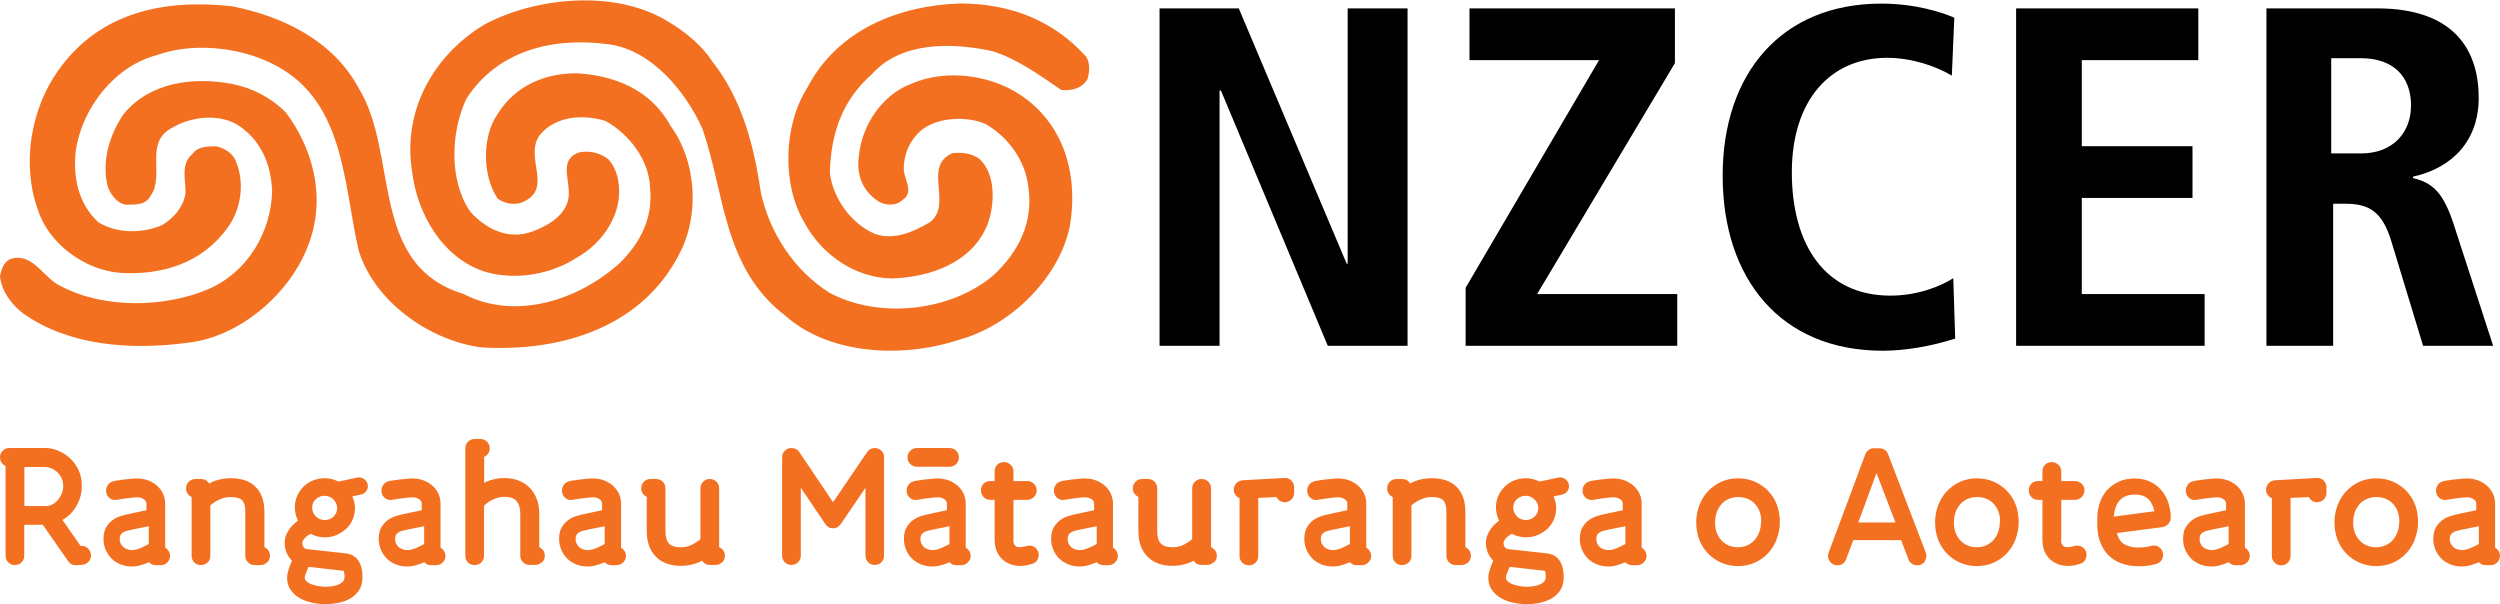
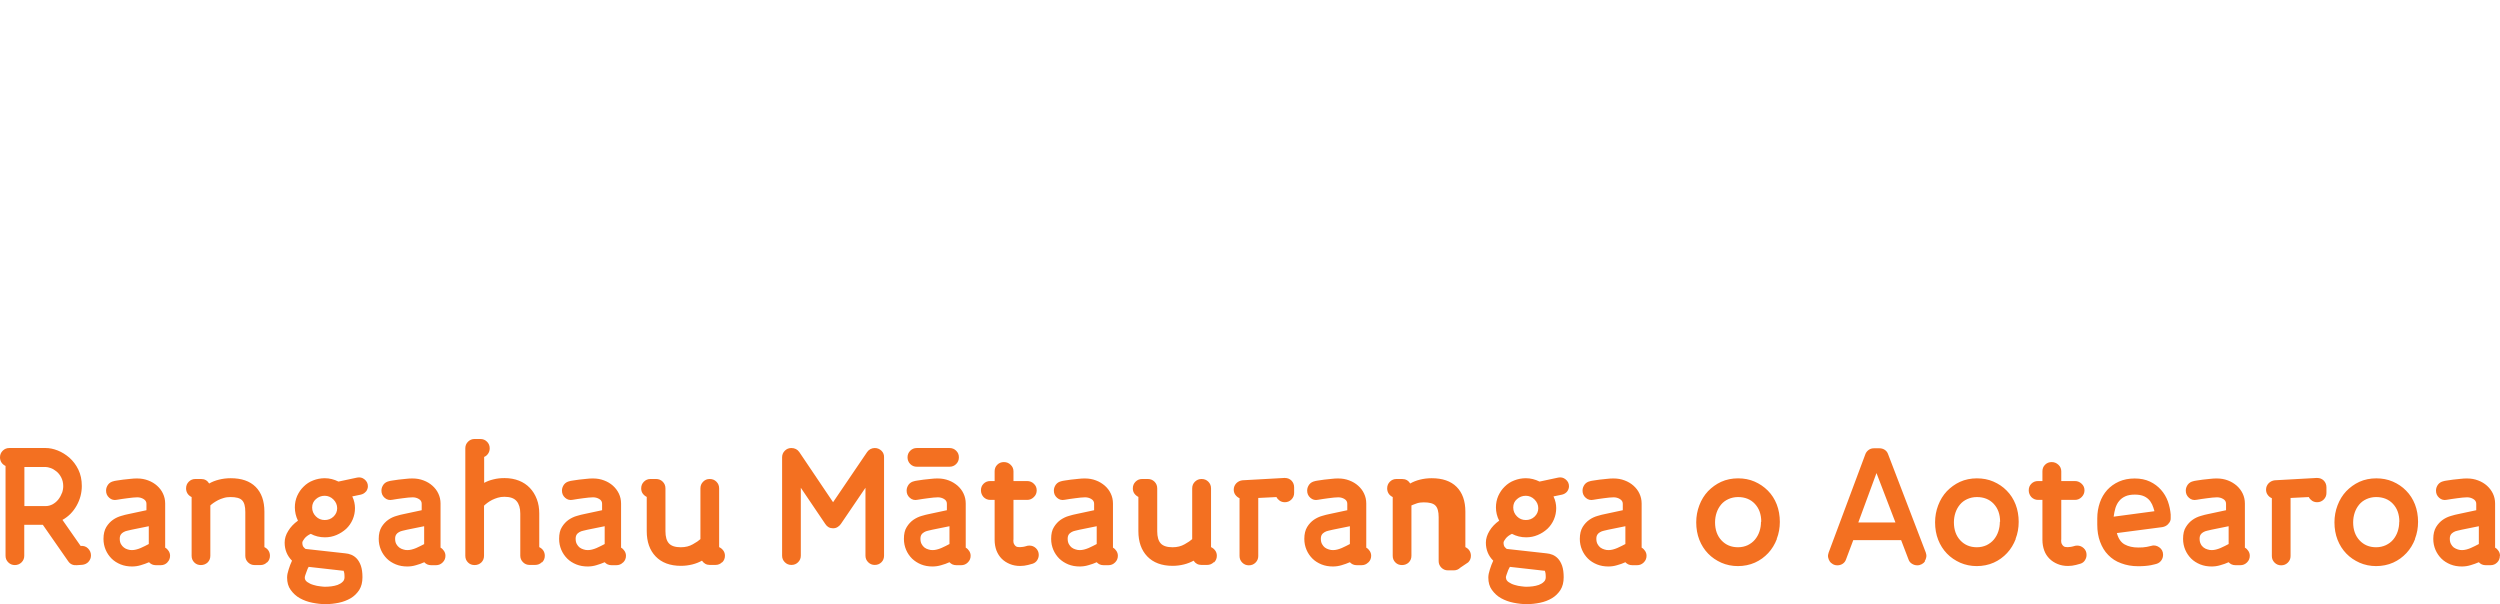
<svg xmlns="http://www.w3.org/2000/svg" id="Layer_2" viewBox="0 0 193.74 46.82">
  <defs>
    <style>.cls-1,.cls-2{stroke-width:0px;}.cls-2{fill:#f37021;}</style>
  </defs>
  <g id="Layer_1-2">
-     <path class="cls-2" d="M18.08,6.52c-3.09-.6-6.48-.15-8.51,2.33-1.06,1.58-1.73,3.62-1.21,5.65.23.6.83,1.43,1.58,1.36.68,0,1.36,0,1.73-.68,1.13-1.58-.53-4.14,1.66-5.27,1.36-.83,3.46-1.13,4.97-.3,1.88,1.13,2.71,3.09,2.79,5.2-.08,3.24-1.96,6.33-4.97,7.61-3.39,1.43-8.06,1.51-11.37-.23-1.28-.53-2.11-2.49-3.69-2.18-.68.08-.98.83-1.06,1.43.15,1.13.83,2.11,1.81,2.86,3.54,2.49,8.28,2.86,12.73,2.26,4.22-.45,8.36-4.14,9.57-8.21,1.06-3.31.08-6.93-1.96-9.64-1.13-1.13-2.56-1.88-4.07-2.18M27.79,6.82c3.16,5.12.75,13.71,8.13,15.96,4.07,2.11,8.96.45,12.13-2.41,1.58-1.58,2.56-3.46,2.33-5.8-.08-2.18-1.58-4.14-3.46-5.2-1.73-.53-3.84-.38-5.05,1.05-1.36,1.73,1.13,4.22-1.43,5.27-.6.23-1.36.08-1.88-.3-1.2-1.81-1.2-4.82,0-6.55,1.36-2.18,3.62-3.16,6.1-3.16,2.94.15,5.8,1.28,7.3,4.07,1.96,2.64,2.26,6.7.83,9.64-2.86,5.95-9.26,7.91-15.51,7.53-3.99-.53-8.28-3.54-9.49-7.53-1.21-5.27-1.06-11.82-6.85-14.53-2.49-1.21-6.03-1.58-8.74-.6-3.31.83-5.87,4.14-6.33,7.45-.23,2.11.23,4.07,1.73,5.5,1.43.9,3.46.9,4.97.23.9-.53,1.66-1.43,1.81-2.49,0-1.06-.38-2.26.53-3.01.38-.6,1.21-.6,1.88-.6.6.15,1.28.53,1.51,1.21.68,1.66.38,3.69-.68,5.12-1.96,2.71-5.05,3.69-8.36,3.47-2.71-.23-5.5-2.26-6.33-4.9-1.28-3.54-.53-7.83,1.58-10.77C7.68.95,12.73-.11,18,.49c3.77.75,7.76,2.56,9.79,6.33M74.41.27c-4.74.15-9.49,2.03-11.82,6.48-1.88,2.94-2.03,7.53-.23,10.54,1.36,2.49,3.92,4.22,6.7,4.29,3.01-.08,6.25-1.21,7.45-4.14.6-1.58.68-3.92-.6-5.12-.6-.45-1.36-.53-2.11-.45-2.34,1.05.08,3.92-1.73,5.35-1.28.75-2.79,1.43-4.29.9-1.88-.83-3.24-2.79-3.47-4.74.08-2.94.91-5.57,3.24-7.61,2.26-2.56,6.18-2.49,9.34-1.81,1.96.6,3.69,1.88,5.35,3.01.75.08,1.58-.08,2.03-.83.15-.45.23-1.21-.08-1.73-2.56-2.86-5.95-4.14-9.79-4.14M55.28,4.86c2.26,2.94,3.16,6.48,3.69,10.09.68,3.09,2.56,6.02,5.35,7.76,3.84,2.03,9.34,1.43,12.65-1.36,1.96-1.81,3.16-4.14,2.71-6.93-.23-1.96-1.51-3.77-3.31-4.82-1.43-.6-3.54-.53-4.82.38-.98.75-1.51,1.88-1.51,3.09,0,.83.83,1.81-.08,2.41-.53.53-1.43.45-1.96.08-1.21-.83-1.66-2.11-1.43-3.54.23-2.34,1.81-4.67,3.99-5.5,2.86-1.28,6.63-.68,9.04,1.21,3.09,2.41,3.92,6.17,3.31,9.79-.83,4.07-4.67,7.76-8.59,8.81-4.29,1.43-10.02,1.21-13.48-1.88-4.82-3.69-4.67-9.49-6.4-14.46-1.28-2.86-3.92-6.1-7.23-6.55-4.29-.6-8.66.45-11.07,4.22-1.21,2.56-1.36,6.33.3,8.74,1.21,1.36,3.01,2.26,4.9,1.51.98-.38,2.11-.98,2.56-2.03.68-1.43-.9-3.39.98-4.07.75-.15,1.58,0,2.26.53.68.75.9,1.81.83,2.86-.15,1.96-1.51,3.77-3.24,4.75-1.96,1.28-4.67,1.81-7.08,1.13-3.39-1.05-5.35-4.59-5.72-7.83-.75-4.74,1.73-9.04,5.65-11.37,3.99-2.11,10.09-2.71,14.16-.23,1.28.75,2.71,1.88,3.54,3.24" />
-     <path class="cls-1" d="M186.84,8.22c0,1.99-1.35,3.67-3.86,3.67h-2.32v-7.38h2.29c2.47,0,3.9,1.35,3.9,3.71M193.21,26.8l-3.03-9.33c-.82-2.55-1.65-3.3-3.18-3.67v-.11c3.07-.68,5.09-2.81,5.09-6.11,0-3.63-1.84-6.93-7.87-6.93h-8.58v26.15h5.17v-11.01h.94c1.8,0,2.85.56,3.56,2.88l2.47,8.13h5.43ZM170.85,26.8v-4.01h-9.52v-7.45h8.58v-4.01h-8.58v-6.67h9.03V.65h-14.12v26.15h14.61ZM151.52,26.24l-.15-4.68c-1.01.64-2.77,1.35-4.87,1.35-5.06,0-7.64-3.93-7.64-9.55s3-8.88,7.38-8.88c2.02,0,3.9.71,5.02,1.38l.19-4.49c-.94-.41-3-1.09-5.66-1.09-7.72,0-12.29,5.39-12.29,13.34s4.46,13.56,12.4,13.56c1.76,0,3.71-.34,5.62-.94M129.98,26.8v-4.01h-10.86l10.68-17.9V.65h-15.92v4.01h10.04l-10.34,17.64v4.5h16.41ZM109.08,26.8V.65h-4.64v19.78h-.08L96,.65h-6.14v26.15h4.65V7.02h.11l8.28,19.78h6.18Z" />
-     <path class="cls-2" d="M4.79,38.22c-.07.19-.16.35-.28.5-.12.15-.27.27-.43.36-.17.09-.35.14-.55.14h-1.64v-3.03h1.65c.1,0,.23.03.38.08.15.05.3.14.45.26.15.12.27.27.37.46.1.19.16.42.16.68,0,.18-.03.36-.1.55M6.86,43.53c.13-.14.19-.3.19-.49,0-.21-.08-.39-.23-.54-.15-.15-.34-.21-.54-.19h-.03l-1.41-2.02c.47-.26.83-.63,1.1-1.11.27-.48.4-.99.4-1.52,0-.48-.09-.9-.27-1.27-.18-.37-.41-.67-.69-.92-.28-.24-.58-.43-.91-.56-.33-.13-.64-.19-.93-.19H.72c-.2,0-.37.07-.51.21-.14.14-.21.31-.21.51,0,.15.04.29.12.41.08.12.19.2.31.26v6.96c0,.2.07.37.21.51.14.14.31.21.51.21s.38-.07.52-.21c.14-.14.21-.31.21-.51v-2.4h1.44l1.97,2.83c.15.22.37.32.65.3l.44-.03c.19-.02.35-.1.48-.23M11.53,42.16c-.18.1-.39.2-.63.31-.24.1-.47.16-.67.16-.11,0-.22-.01-.33-.05-.11-.03-.21-.08-.3-.15-.09-.07-.17-.16-.23-.27s-.09-.25-.09-.41c0-.14.03-.24.08-.32.05-.08.12-.14.21-.19.09-.05.18-.09.29-.11.11-.02.22-.05.34-.08l1.33-.27v1.38ZM12.97,43.58c.14-.14.21-.31.21-.51,0-.14-.04-.26-.11-.37-.07-.11-.16-.2-.27-.26v-3.42c0-.28-.06-.54-.17-.77-.11-.24-.27-.44-.46-.61-.19-.17-.42-.31-.69-.41-.26-.1-.54-.15-.84-.15-.15,0-.33,0-.53.03-.2.02-.39.04-.57.06-.18.02-.34.05-.48.07-.14.02-.22.04-.25.05-.18.04-.32.12-.43.26-.1.14-.16.29-.16.47,0,.23.08.41.25.56s.37.2.6.15c.1-.02.22-.04.37-.06.15-.02.29-.04.44-.06.14-.02.28-.03.42-.05.14-.01.25-.02.34-.02.17,0,.33.04.48.13.15.09.23.21.23.37v.5l-1.4.3c-.15.03-.33.07-.55.14-.22.06-.44.16-.64.3-.2.14-.38.33-.52.56-.14.23-.22.54-.22.92,0,.31.06.59.17.85s.27.49.46.68c.19.19.43.34.7.45.27.11.57.16.88.16.23,0,.45-.03.68-.1s.44-.14.64-.23c.14.15.31.23.53.23h.38c.2,0,.37-.07.51-.21M20.71,43.58c.14-.14.21-.31.21-.51,0-.15-.04-.29-.12-.41-.08-.12-.19-.2-.31-.26v-2.75c0-.83-.23-1.47-.68-1.92-.45-.45-1.1-.67-1.93-.67-.33,0-.63.04-.91.11-.28.07-.54.17-.76.3-.15-.24-.35-.35-.63-.35h-.44c-.2,0-.37.07-.51.21-.14.14-.21.31-.21.52,0,.15.04.29.12.41.08.12.19.2.31.26v4.55c0,.21.07.38.21.52.14.14.31.2.51.2s.38-.07.52-.2c.14-.14.21-.31.21-.52v-3.9c.06-.06.15-.13.25-.2.1-.07.22-.14.35-.21.13-.07.28-.12.44-.17.16-.05.34-.07.52-.07.44,0,.74.08.9.25.17.17.25.47.25.9v3.4c0,.2.07.37.21.51.14.14.31.21.51.21h.45c.2,0,.37-.07.51-.21M26.13,39.38c0,.26-.1.48-.29.66s-.42.26-.68.26-.49-.09-.68-.28c-.19-.19-.29-.42-.29-.69s.1-.48.29-.65c.19-.17.42-.26.68-.26s.49.1.68.29c.19.19.29.42.29.68M23.62,44.77c0-.05.01-.12.04-.2.03-.08.06-.17.09-.25.03-.09.06-.17.09-.24.03-.07.06-.12.08-.15l2.66.3h.05c.02.06.03.11.05.18.01.07.02.18.02.32,0,.15-.05.28-.16.37-.1.1-.23.17-.38.23-.15.05-.31.09-.48.11-.17.02-.33.03-.46.03-.08,0-.21,0-.39-.03-.18-.02-.36-.05-.54-.11-.18-.05-.34-.13-.47-.22-.13-.09-.2-.2-.2-.34M28.36,38.1c.1-.13.15-.27.15-.42,0-.22-.09-.39-.26-.53-.17-.14-.36-.18-.57-.14l-1.45.31c-.34-.17-.7-.26-1.06-.26-.32,0-.62.06-.9.17-.29.11-.53.27-.74.48-.21.2-.37.44-.5.72-.12.28-.18.57-.18.89,0,.35.08.7.24,1.03-.32.23-.57.49-.75.79-.19.3-.28.6-.28.91,0,.55.19,1.02.57,1.4-.1.22-.19.44-.26.68-.08.24-.12.44-.12.63,0,.38.09.7.28.96.19.26.42.48.71.64.29.16.61.28.97.35.35.07.69.11,1.02.11.34,0,.69-.04,1.03-.11.34-.07.64-.19.92-.35.27-.16.49-.38.66-.64.17-.27.25-.6.25-.99,0-.35-.04-.64-.12-.88-.08-.23-.19-.42-.32-.56-.13-.14-.28-.24-.43-.3s-.31-.1-.47-.11l-3.07-.34s-.1-.07-.16-.15c-.06-.08-.09-.19-.09-.34,0-.07.06-.18.17-.32.11-.14.27-.26.48-.36.33.18.7.27,1.1.27.32,0,.62-.06.9-.18.28-.12.53-.28.75-.48.21-.2.38-.44.5-.72.12-.28.18-.57.18-.89,0-.15-.02-.3-.05-.44-.03-.14-.08-.29-.16-.46l.67-.14c.16-.04.29-.12.39-.24M32.88,42.16c-.18.1-.39.2-.63.31-.24.1-.47.16-.67.16-.11,0-.22-.01-.33-.05-.11-.03-.22-.08-.31-.15-.09-.07-.17-.16-.23-.27s-.09-.25-.09-.41c0-.14.03-.24.08-.32.05-.08.12-.14.21-.19.09-.05.18-.09.29-.11.11-.02.22-.05.34-.08l1.33-.27v1.38ZM34.31,43.58c.14-.14.21-.31.21-.51,0-.14-.04-.26-.11-.37-.07-.11-.16-.2-.27-.26v-3.42c0-.28-.06-.54-.17-.77-.11-.24-.27-.44-.46-.61-.19-.17-.42-.31-.69-.41-.26-.1-.54-.15-.84-.15-.15,0-.33,0-.53.03-.2.02-.39.04-.57.06-.18.02-.34.05-.48.07-.14.02-.22.04-.25.05-.18.04-.32.12-.43.26-.1.14-.16.29-.16.47,0,.23.08.41.25.56s.37.2.6.15c.1-.02.22-.04.37-.06.15-.02.29-.04.44-.06.14-.02.29-.03.42-.05.14-.01.25-.02.34-.02.17,0,.33.04.48.13.15.09.22.21.22.37v.5l-1.4.3c-.15.03-.33.07-.55.14-.22.06-.44.16-.64.3-.2.14-.38.33-.52.56-.14.23-.22.54-.22.92,0,.31.06.59.17.85.11.26.27.49.46.68.19.19.43.34.7.45.27.11.57.16.88.16.23,0,.45-.03.68-.1.23-.06.44-.14.64-.23.14.15.31.23.53.23h.38c.2,0,.37-.07.51-.21M42.01,43.58c.14-.14.21-.31.21-.51,0-.15-.04-.29-.12-.41-.08-.12-.19-.2-.31-.26v-2.6c0-.41-.06-.78-.19-1.12s-.31-.63-.54-.87c-.23-.24-.51-.43-.84-.56-.33-.13-.7-.2-1.12-.2-.31,0-.59.03-.86.1-.26.06-.5.15-.72.27v-2.01c.13-.05.23-.14.31-.26.08-.12.12-.25.12-.41,0-.2-.07-.37-.21-.51-.14-.14-.31-.21-.52-.21h-.44c-.2,0-.37.07-.51.21-.14.14-.21.31-.21.51v8.33c0,.21.07.38.21.52.14.14.31.2.51.2.21,0,.38-.07.52-.2.14-.14.21-.31.21-.52v-3.88c.06-.06.15-.14.26-.22.11-.08.23-.16.37-.23.14-.07.28-.12.44-.17.16-.05.33-.07.51-.07.44,0,.75.11.94.33.19.22.29.54.29.97v3.26c0,.2.07.37.21.51.14.14.31.21.51.21h.43c.21,0,.38-.07.52-.21M46.86,42.16c-.18.1-.39.2-.63.31-.24.1-.46.16-.67.16-.11,0-.22-.01-.33-.05-.11-.03-.21-.08-.31-.15-.09-.07-.16-.16-.22-.27-.06-.11-.09-.25-.09-.41,0-.14.03-.24.08-.32.05-.08.13-.14.21-.19.09-.05.18-.09.29-.11.11-.02.22-.05.34-.08l1.33-.27v1.38ZM48.3,43.58c.14-.14.21-.31.21-.51,0-.14-.04-.26-.11-.37-.07-.11-.16-.2-.27-.26v-3.42c0-.28-.06-.54-.17-.77s-.27-.44-.46-.61c-.19-.17-.42-.31-.69-.41-.26-.1-.54-.15-.84-.15-.15,0-.33,0-.53.03-.2.02-.39.04-.57.06-.18.02-.34.05-.48.07-.14.02-.23.04-.25.05-.18.04-.32.12-.43.26-.1.14-.16.29-.16.47,0,.23.08.41.25.56.17.15.37.2.6.15.1-.02.22-.04.37-.06.14-.02.29-.04.43-.06.15-.02.29-.03.42-.05.14-.01.25-.02.34-.02.17,0,.33.04.48.13.15.09.22.21.22.37v.5l-1.4.3c-.14.03-.33.07-.55.14-.22.06-.43.16-.64.3-.2.14-.38.33-.52.56-.15.23-.22.54-.22.92,0,.31.06.59.17.85.11.26.27.49.46.68.19.19.43.34.7.45.27.11.57.16.88.16.23,0,.45-.03.68-.1s.44-.14.64-.23c.14.15.31.23.53.23h.38c.2,0,.37-.07.51-.21M55.97,43.58c.14-.14.21-.31.21-.51,0-.15-.04-.29-.13-.41-.09-.12-.19-.2-.32-.26v-4.55c0-.21-.07-.38-.21-.52-.14-.14-.31-.21-.52-.21s-.37.07-.51.21c-.14.14-.21.31-.21.52v3.93c-.13.12-.32.25-.59.4-.26.15-.57.23-.93.23-.43,0-.74-.1-.92-.3-.18-.2-.27-.51-.27-.94v-3.32c0-.21-.07-.38-.21-.52-.14-.14-.31-.21-.52-.21h-.43c-.2,0-.37.07-.51.21-.14.14-.21.31-.21.52,0,.15.04.29.12.4.08.11.19.2.31.26v2.65c0,.83.23,1.48.69,1.96.46.48,1.11.73,1.96.73.32,0,.61-.04.89-.11.28-.07.52-.17.74-.29.15.22.35.33.61.33h.43c.21,0,.38-.07.52-.21M68.51,43.06v-7.62c.01-.2-.06-.37-.2-.51-.15-.14-.32-.21-.52-.21-.12,0-.23.03-.33.08-.1.05-.19.13-.26.23l-2.64,3.89-2.62-3.89c-.07-.1-.16-.18-.26-.23-.1-.05-.22-.08-.35-.08-.2,0-.37.07-.51.21-.14.14-.21.31-.21.51v7.62c0,.2.07.37.21.51.14.14.31.21.51.21.21,0,.38-.07.52-.21.14-.14.21-.31.21-.51v-5.26l1.9,2.81c.14.22.34.33.6.33.13,0,.24-.03.34-.09.1-.06.19-.14.26-.24l1.91-2.81v5.26c0,.2.07.37.21.51.14.14.31.21.51.21.21,0,.38-.07.52-.21.14-.14.2-.31.2-.51M74.1,35.96c.14-.14.21-.31.21-.52s-.07-.37-.21-.51c-.14-.14-.31-.21-.52-.21h-2.53c-.2,0-.37.07-.51.21-.14.14-.21.31-.21.51s.07.38.21.52c.14.14.31.21.51.21h2.53c.21,0,.38-.07.52-.21M73.58,42.16c-.18.1-.39.2-.63.31-.24.1-.47.16-.67.16-.11,0-.22-.01-.33-.05-.11-.03-.22-.08-.31-.15-.09-.07-.16-.16-.22-.27s-.09-.25-.09-.41c0-.14.03-.24.08-.32.05-.08.13-.14.21-.19.09-.05.18-.09.29-.11.11-.02.22-.05.34-.08l1.33-.27v1.38ZM75.01,43.58c.14-.14.21-.31.21-.51,0-.14-.04-.26-.11-.37-.07-.11-.16-.2-.27-.26v-3.42c0-.28-.06-.54-.17-.77-.11-.24-.27-.44-.46-.61-.2-.17-.42-.31-.69-.41-.26-.1-.54-.15-.84-.15-.15,0-.33,0-.53.03-.2.02-.39.04-.57.06-.18.02-.34.05-.48.07-.14.02-.22.04-.25.05-.18.04-.32.12-.43.26-.1.14-.16.29-.16.47,0,.23.08.41.25.56s.37.2.6.15c.1-.02.22-.04.37-.06.15-.02.29-.04.44-.06.14-.02.29-.03.42-.05.14-.01.25-.02.34-.02.17,0,.33.04.48.13.15.09.22.21.22.37v.5l-1.4.3c-.14.03-.33.07-.55.14-.22.06-.43.16-.64.3-.2.14-.38.33-.52.56-.15.23-.22.54-.22.92,0,.31.06.59.17.85.11.26.27.49.46.68.2.19.43.34.7.45.27.11.57.16.88.16.23,0,.45-.03.68-.1.23-.06.44-.14.64-.23.14.15.31.23.53.23h.38c.2,0,.37-.07.51-.21M78.54,41.84v-3.1h1.06c.2,0,.37-.07.52-.22.15-.14.22-.32.22-.52s-.07-.37-.22-.51c-.14-.14-.32-.21-.52-.21h-1.06v-.75c0-.2-.07-.37-.22-.51-.14-.14-.32-.21-.52-.21-.21,0-.38.07-.52.21-.14.14-.2.31-.2.51v.75h-.34c-.21,0-.38.07-.52.21-.14.14-.2.31-.2.51s.07.37.2.52c.14.14.31.22.52.22h.34v3.1c0,.3.05.57.14.82.1.25.23.46.41.64.18.18.39.31.63.41.24.1.51.15.8.15.22,0,.42-.03.62-.08.2-.05.31-.08.36-.1.14-.05.26-.14.34-.27s.12-.26.12-.41c0-.21-.08-.38-.22-.52-.15-.14-.32-.2-.51-.2-.1,0-.19.02-.27.05-.05.02-.13.03-.22.05-.09.01-.16.02-.22.02h-.04s-.1,0-.15-.01c-.05,0-.11-.03-.16-.07-.05-.04-.09-.09-.13-.17s-.05-.18-.05-.32M84.99,42.16c-.18.1-.39.2-.63.31-.24.1-.47.16-.67.16-.11,0-.22-.01-.33-.05-.11-.03-.22-.08-.31-.15-.09-.07-.16-.16-.22-.27s-.09-.25-.09-.41c0-.14.03-.24.08-.32.05-.08.13-.14.21-.19.09-.05.18-.09.29-.11.11-.02.22-.05.34-.08l1.33-.27v1.38ZM86.42,43.58c.14-.14.21-.31.21-.51,0-.14-.04-.26-.11-.37-.07-.11-.16-.2-.27-.26v-3.42c0-.28-.06-.54-.17-.77-.11-.24-.27-.44-.46-.61-.2-.17-.42-.31-.69-.41-.26-.1-.54-.15-.84-.15-.15,0-.33,0-.53.03-.2.02-.39.04-.57.06-.18.02-.34.05-.48.07-.14.02-.22.04-.25.05-.18.04-.32.12-.43.26-.1.14-.16.29-.16.47,0,.23.08.41.25.56s.37.2.6.15c.1-.02.22-.04.37-.06.15-.02.29-.04.44-.06.14-.02.29-.03.42-.05.14-.01.25-.02.34-.02.17,0,.33.04.48.13.15.09.22.21.22.37v.5l-1.4.3c-.14.03-.33.07-.55.14-.22.06-.43.16-.64.3-.2.14-.38.33-.52.56-.15.23-.22.54-.22.92,0,.31.06.59.17.85s.27.49.46.68c.2.19.43.34.7.45.27.11.57.16.88.16.23,0,.45-.03.68-.1.23-.06.44-.14.64-.23.14.15.31.23.53.23h.38c.2,0,.37-.07.51-.21M94.09,43.58c.14-.14.21-.31.21-.51,0-.15-.04-.29-.13-.41-.09-.12-.19-.2-.32-.26v-4.55c0-.21-.07-.38-.21-.52-.14-.14-.31-.21-.52-.21s-.37.07-.52.21c-.14.14-.21.31-.21.52v3.93c-.13.12-.32.25-.59.4-.26.15-.57.23-.93.23-.43,0-.74-.1-.92-.3-.18-.2-.27-.51-.27-.94v-3.32c0-.21-.07-.38-.21-.52-.14-.14-.31-.21-.52-.21h-.44c-.2,0-.37.07-.51.21-.14.14-.21.31-.21.52,0,.15.04.29.12.4.08.11.19.2.31.26v2.65c0,.83.23,1.48.69,1.96.46.48,1.12.73,1.96.73.32,0,.61-.04.89-.11.28-.07.52-.17.74-.29.14.22.35.33.61.33h.43c.21,0,.38-.07.52-.21M100.08,38.71c.14-.14.21-.31.21-.51v-.43c0-.21-.07-.38-.2-.52-.14-.14-.31-.21-.52-.21h-.05l-3.23.18c-.19.02-.35.1-.48.23-.13.14-.2.3-.2.5,0,.14.04.28.12.39s.19.21.33.27v4.48c0,.2.07.37.21.51.14.14.31.21.51.21.21,0,.38-.07.52-.21.14-.14.21-.31.21-.51v-4.5l1.41-.07c.06.12.15.21.26.29.11.07.24.11.39.11.2,0,.37-.07.51-.21M104.61,42.16c-.18.1-.39.2-.63.31-.24.1-.46.16-.67.16-.11,0-.22-.01-.33-.05-.11-.03-.21-.08-.31-.15-.09-.07-.16-.16-.22-.27s-.09-.25-.09-.41c0-.14.03-.24.08-.32.05-.08.13-.14.21-.19.09-.05.18-.09.29-.11.11-.02.22-.05.34-.08l1.33-.27v1.38ZM106.05,43.58c.14-.14.21-.31.21-.51,0-.14-.04-.26-.11-.37-.07-.11-.16-.2-.27-.26v-3.42c0-.28-.06-.54-.17-.77-.11-.24-.27-.44-.46-.61-.19-.17-.42-.31-.69-.41-.26-.1-.54-.15-.84-.15-.15,0-.33,0-.53.03-.2.02-.39.04-.57.06-.18.02-.34.05-.48.07-.14.02-.23.04-.25.05-.18.04-.32.12-.43.26-.1.14-.16.29-.16.47,0,.23.08.41.25.56.17.15.37.2.6.15.1-.02.22-.04.37-.06.14-.02.29-.04.43-.06.15-.02.29-.03.42-.05.14-.01.25-.02.34-.02.17,0,.33.04.48.13.15.09.22.21.22.37v.5l-1.4.3c-.14.03-.33.07-.55.14-.22.06-.43.16-.64.3-.2.14-.38.33-.52.56-.14.23-.22.54-.22.92,0,.31.06.59.17.85.11.26.27.49.46.68.19.19.43.34.7.45.27.11.57.16.88.16.23,0,.45-.03.68-.1s.44-.14.64-.23c.14.15.31.23.53.23h.38c.2,0,.37-.07.51-.21M113.78,43.58c.14-.14.21-.31.21-.51,0-.15-.04-.29-.12-.41-.08-.12-.19-.2-.31-.26v-2.75c0-.83-.23-1.47-.68-1.92-.45-.45-1.1-.67-1.93-.67-.33,0-.63.04-.91.11-.28.07-.53.17-.76.3-.14-.24-.35-.35-.63-.35h-.43c-.2,0-.37.07-.51.21-.14.14-.21.31-.21.52,0,.15.04.29.12.41.08.12.19.2.31.26v4.55c0,.21.07.38.21.52.14.14.31.2.51.2.21,0,.38-.07.52-.2.14-.14.21-.31.21-.52v-3.9c.06-.06.15-.13.25-.2.1-.07.22-.14.35-.21s.28-.12.44-.17c.16-.05.34-.07.52-.07.43,0,.74.08.9.25.17.17.25.47.25.9v3.4c0,.2.07.37.21.51.14.14.31.21.51.21h.45c.2,0,.37-.07.51-.21M119.21,39.38c0,.26-.1.48-.29.66s-.42.26-.68.26-.49-.09-.68-.28c-.19-.19-.29-.42-.29-.69s.09-.48.29-.65c.19-.17.42-.26.68-.26s.49.1.68.29c.19.19.29.42.29.68M116.7,44.77c0-.05.01-.12.04-.2.03-.08.06-.17.09-.25.03-.09.06-.17.1-.24.03-.07.06-.12.08-.15l2.66.3h.05c.02.06.03.11.05.18.01.07.02.18.02.32,0,.15-.05.28-.16.37-.1.1-.23.17-.38.23-.15.05-.31.09-.48.11-.17.02-.33.03-.46.03-.08,0-.21,0-.39-.03-.18-.02-.36-.05-.54-.11-.18-.05-.34-.13-.47-.22-.13-.09-.2-.2-.2-.34M121.44,38.1c.1-.13.15-.27.15-.42,0-.22-.09-.39-.26-.53-.17-.14-.36-.18-.57-.14l-1.45.31c-.34-.17-.7-.26-1.06-.26-.32,0-.62.06-.9.17-.29.11-.53.27-.74.48-.21.2-.37.44-.5.72-.12.28-.18.57-.18.89,0,.35.08.7.25,1.03-.32.23-.57.49-.75.79s-.28.6-.28.91c0,.55.19,1.02.57,1.4-.1.22-.19.44-.26.68-.08.24-.12.44-.12.63,0,.38.09.7.28.96.19.26.42.48.71.64.29.16.61.28.97.35.35.07.69.11,1.02.11.34,0,.69-.04,1.03-.11.34-.07.65-.19.92-.35.27-.16.49-.38.66-.64.17-.27.25-.6.25-.99,0-.35-.04-.64-.12-.88-.08-.23-.19-.42-.32-.56-.13-.14-.28-.24-.43-.3-.16-.06-.31-.1-.47-.11l-3.07-.34s-.1-.07-.16-.15c-.06-.08-.09-.19-.09-.34,0-.07.06-.18.17-.32.11-.14.27-.26.48-.36.34.18.7.27,1.1.27.32,0,.62-.06.9-.18.29-.12.53-.28.75-.48.21-.2.38-.44.5-.72.12-.28.18-.57.18-.89,0-.15-.02-.3-.05-.44-.03-.14-.08-.29-.16-.46l.67-.14c.16-.04.29-.12.39-.24M125.96,42.16c-.18.1-.39.2-.63.31-.24.1-.46.16-.67.16-.11,0-.22-.01-.33-.05-.11-.03-.21-.08-.31-.15-.09-.07-.16-.16-.22-.27s-.09-.25-.09-.41c0-.14.03-.24.08-.32.05-.08.12-.14.21-.19.09-.05.18-.09.29-.11.11-.02.22-.05.34-.08l1.33-.27v1.38ZM127.39,43.58c.14-.14.21-.31.21-.51,0-.14-.04-.26-.11-.37-.07-.11-.16-.2-.27-.26v-3.42c0-.28-.06-.54-.17-.77-.11-.24-.27-.44-.46-.61-.19-.17-.42-.31-.69-.41-.26-.1-.54-.15-.84-.15-.15,0-.33,0-.53.03-.2.02-.39.04-.57.06-.18.02-.34.05-.48.07-.14.02-.23.04-.25.05-.18.04-.32.12-.43.26-.1.14-.16.29-.16.47,0,.23.08.41.25.56s.37.2.6.15c.1-.02.22-.04.37-.06.14-.02.29-.04.43-.06.15-.02.29-.03.42-.05.14-.01.25-.02.34-.02.17,0,.33.04.48.13.15.09.23.21.23.37v.5l-1.4.3c-.15.03-.33.07-.55.14-.22.06-.44.16-.64.3-.2.14-.38.33-.52.56-.14.23-.22.54-.22.92,0,.31.06.59.17.85.11.26.27.49.46.68.19.19.43.34.7.45.27.11.57.16.88.16.23,0,.45-.03.68-.1.23-.06.44-.14.64-.23.14.15.31.23.53.23h.38c.2,0,.37-.07.51-.21M136.47,40.44c0,.26-.04.51-.12.75-.08.24-.2.45-.35.63-.15.18-.34.32-.56.43-.22.1-.47.16-.75.16-.53,0-.95-.18-1.28-.53-.33-.35-.5-.82-.5-1.4,0-.26.04-.51.12-.75.08-.24.2-.45.35-.63s.34-.32.56-.42c.22-.1.47-.16.75-.16.53,0,.97.17,1.3.52.33.35.5.81.5,1.39M137.69,41.76c.16-.41.24-.85.24-1.32s-.08-.94-.24-1.35c-.16-.41-.39-.77-.69-1.07-.3-.3-.64-.53-1.03-.7-.39-.17-.82-.25-1.28-.25s-.92.09-1.31.27c-.39.18-.73.43-1.02.73-.29.31-.51.67-.67,1.09-.16.42-.24.86-.24,1.32,0,.49.08.94.24,1.35.16.41.39.77.68,1.07s.63.53,1.03.71c.39.17.82.26,1.28.26s.92-.09,1.32-.27c.4-.18.74-.43,1.03-.74.29-.31.51-.68.67-1.09M146.89,40.49h-2.88l1.41-3.83,1.47,3.83ZM149.16,43.48c.06-.09.1-.19.12-.31.02-.12,0-.24-.04-.35l-2.92-7.62c-.05-.15-.14-.26-.26-.34-.12-.08-.26-.12-.41-.12h-.43c-.15,0-.29.04-.41.13-.12.09-.21.2-.26.35l-2.84,7.61c-.04.12-.06.23-.04.35.02.11.06.22.12.31.06.1.15.17.25.23.1.06.22.09.35.09.15,0,.29-.04.41-.12.12-.08.21-.19.26-.34l.56-1.49h3.71l.57,1.49c.05.15.14.26.27.34.13.08.26.12.41.12.13,0,.24-.03.35-.09s.19-.13.25-.22M154.98,40.44c0,.26-.04.51-.12.75-.08.24-.2.45-.35.63-.15.18-.34.32-.56.43-.22.1-.47.16-.75.16-.53,0-.95-.18-1.28-.53-.33-.35-.5-.82-.5-1.4,0-.26.04-.51.12-.75s.2-.45.35-.63c.15-.18.34-.32.56-.42.22-.1.47-.16.75-.16.53,0,.97.17,1.3.52s.5.81.5,1.39M156.2,41.76c.16-.41.24-.85.24-1.32s-.08-.94-.24-1.35c-.16-.41-.39-.77-.69-1.07-.29-.3-.64-.53-1.03-.7-.39-.17-.82-.25-1.28-.25s-.92.09-1.31.27c-.39.18-.73.43-1.02.73-.29.31-.51.67-.67,1.09-.16.42-.24.86-.24,1.32,0,.49.08.94.24,1.35.16.41.39.77.68,1.07.29.3.63.53,1.03.71.39.17.82.26,1.28.26s.92-.09,1.32-.27c.4-.18.74-.43,1.03-.74.29-.31.51-.68.67-1.09M159.74,41.84v-3.1h1.06c.2,0,.37-.07.52-.22.14-.14.22-.32.22-.52s-.07-.37-.22-.51c-.15-.14-.32-.21-.52-.21h-1.06v-.75c0-.2-.07-.37-.22-.51-.15-.14-.32-.21-.52-.21-.21,0-.38.07-.52.21-.14.14-.2.31-.2.51v.75h-.34c-.21,0-.38.07-.52.21-.14.14-.2.31-.2.51s.07.37.2.52c.14.14.31.22.52.22h.34v3.1c0,.3.05.57.14.82.09.25.23.46.41.64.18.18.39.31.63.41.24.1.51.15.8.15.22,0,.42-.03.62-.08.19-.05.31-.08.36-.1.15-.05.26-.14.34-.27.08-.13.12-.26.12-.41,0-.21-.07-.38-.22-.52-.15-.14-.32-.2-.51-.2-.1,0-.19.02-.27.05-.05.02-.13.03-.22.05-.09.01-.16.02-.22.02h-.04s-.1,0-.15-.01c-.05,0-.11-.03-.16-.07-.05-.04-.09-.09-.13-.17-.04-.08-.05-.18-.05-.32M166.94,39.62l-3.14.42c.03-.24.08-.47.14-.68.07-.21.16-.39.29-.54.12-.15.28-.27.48-.36.2-.09.44-.13.73-.13.24,0,.45.03.62.09.17.06.31.15.43.26.12.11.21.25.29.41.07.16.13.33.18.52M168.04,40.59c.13-.13.19-.28.18-.45v-.27c-.03-.34-.1-.68-.22-1.02-.12-.33-.3-.63-.53-.89-.23-.26-.52-.48-.86-.64-.34-.16-.73-.24-1.18-.24s-.86.08-1.22.24c-.36.16-.66.38-.91.65-.25.28-.44.6-.57.98-.13.38-.2.78-.2,1.22v.49c0,.49.07.93.22,1.33.15.4.35.74.63,1.02.27.28.6.5,1,.64.39.15.83.23,1.32.23.4,0,.73-.03.99-.08.26-.06.41-.09.45-.11.15-.05.27-.14.36-.27.09-.13.13-.28.13-.43,0-.25-.1-.44-.3-.58-.2-.14-.42-.18-.65-.1-.02.01-.12.03-.31.07-.19.04-.41.05-.67.05-.41,0-.76-.08-1.05-.24-.29-.16-.49-.46-.6-.88l3.52-.46c.18-.03.34-.11.46-.24M172.71,42.16c-.18.1-.39.2-.63.31-.24.1-.47.16-.67.16-.11,0-.22-.01-.33-.05-.11-.03-.22-.08-.31-.15-.09-.07-.17-.16-.22-.27-.06-.11-.09-.25-.09-.41,0-.14.03-.24.08-.32.05-.08.12-.14.21-.19.09-.05.18-.09.29-.11.11-.02.22-.05.34-.08l1.33-.27v1.38ZM174.14,43.58c.14-.14.21-.31.21-.51,0-.14-.04-.26-.11-.37-.07-.11-.16-.2-.27-.26v-3.42c0-.28-.06-.54-.17-.77s-.27-.44-.46-.61c-.2-.17-.42-.31-.69-.41-.26-.1-.54-.15-.84-.15-.15,0-.33,0-.53.03-.2.02-.39.04-.57.06-.18.02-.34.05-.48.07-.14.02-.22.04-.25.05-.18.04-.32.12-.43.26-.1.14-.16.29-.16.47,0,.23.08.41.25.56.17.15.37.2.6.15.1-.02.22-.04.37-.06.15-.02.29-.04.44-.06.14-.02.29-.03.42-.05.14-.01.25-.02.34-.02.17,0,.33.04.48.13.15.09.22.21.22.37v.5l-1.4.3c-.15.03-.33.07-.55.14-.22.06-.44.16-.64.3-.2.14-.38.33-.52.56-.15.23-.22.54-.22.92,0,.31.06.59.17.85.11.26.27.49.46.68.19.19.43.34.7.45.27.11.57.16.88.16.23,0,.45-.03.68-.1.23-.06.44-.14.64-.23.14.15.31.23.53.23h.38c.2,0,.37-.07.51-.21M180.08,38.71c.14-.14.21-.31.21-.51v-.43c0-.21-.07-.38-.2-.52-.14-.14-.31-.21-.52-.21h-.05l-3.23.18c-.19.02-.35.1-.48.23-.13.14-.2.3-.2.5,0,.14.04.28.12.39.08.12.19.21.33.27v4.48c0,.2.07.37.21.51.14.14.31.21.51.21.21,0,.38-.07.52-.21.14-.14.21-.31.21-.51v-4.5l1.41-.07c.06.12.15.21.26.29.11.07.24.11.39.11.2,0,.37-.07.51-.21M185.93,40.44c0,.26-.04.51-.12.75-.08.24-.2.45-.35.63-.15.18-.34.32-.57.43-.22.1-.47.16-.75.16-.53,0-.95-.18-1.28-.53-.33-.35-.5-.82-.5-1.4,0-.26.04-.51.12-.75.08-.24.2-.45.35-.63.15-.18.34-.32.56-.42s.47-.16.75-.16c.53,0,.97.17,1.3.52.33.35.5.81.5,1.39M187.15,41.76c.16-.41.24-.85.24-1.32s-.08-.94-.24-1.35c-.16-.41-.39-.77-.69-1.07-.29-.3-.64-.53-1.03-.7-.39-.17-.82-.25-1.28-.25s-.92.09-1.31.27c-.39.18-.73.43-1.02.73-.29.31-.51.67-.67,1.09s-.24.86-.24,1.32c0,.49.08.94.24,1.35.16.41.39.77.68,1.07s.63.53,1.03.71c.39.17.82.26,1.28.26s.92-.09,1.32-.27c.4-.18.74-.43,1.03-.74.29-.31.51-.68.67-1.09M192.1,42.16c-.18.1-.39.2-.63.31-.24.1-.46.16-.67.16-.11,0-.22-.01-.33-.05s-.21-.08-.31-.15c-.09-.07-.16-.16-.22-.27-.06-.11-.09-.25-.09-.41,0-.14.03-.24.08-.32.05-.08.13-.14.21-.19.09-.05.18-.09.29-.11.11-.02.22-.05.34-.08l1.33-.27v1.38ZM193.74,43.07c0-.14-.04-.26-.11-.37-.07-.11-.16-.2-.27-.26v-3.42c0-.28-.06-.54-.17-.77s-.27-.44-.46-.61c-.19-.17-.42-.31-.69-.41-.26-.1-.54-.15-.84-.15-.15,0-.33,0-.53.03-.2.02-.39.04-.57.06-.18.02-.34.05-.48.07-.14.02-.23.04-.25.05-.18.04-.32.12-.43.26-.1.14-.16.29-.16.47,0,.23.08.41.25.56s.37.2.6.15c.1-.02.22-.04.37-.06.14-.02.29-.04.43-.06.15-.02.29-.03.42-.05.14-.01.25-.02.34-.02.17,0,.33.04.48.13.15.09.23.21.23.37v.5l-1.4.3c-.15.03-.33.07-.55.14-.22.06-.44.16-.64.3-.2.14-.38.33-.52.56-.14.23-.22.54-.22.92,0,.31.06.59.17.85s.27.49.46.68c.19.19.43.34.7.45.27.11.57.16.88.16.23,0,.45-.03.68-.1s.44-.14.64-.23c.14.15.31.23.53.23h.38c.2,0,.37-.07.51-.21.14-.14.21-.31.21-.51" />
+     <path class="cls-2" d="M4.79,38.22c-.07.19-.16.35-.28.5-.12.15-.27.27-.43.36-.17.09-.35.14-.55.14h-1.64v-3.03h1.65c.1,0,.23.03.38.08.15.05.3.14.45.26.15.12.27.27.37.46.1.19.16.42.16.68,0,.18-.03.36-.1.55M6.86,43.53c.13-.14.19-.3.19-.49,0-.21-.08-.39-.23-.54-.15-.15-.34-.21-.54-.19h-.03l-1.41-2.02c.47-.26.83-.63,1.1-1.11.27-.48.4-.99.4-1.52,0-.48-.09-.9-.27-1.27-.18-.37-.41-.67-.69-.92-.28-.24-.58-.43-.91-.56-.33-.13-.64-.19-.93-.19H.72c-.2,0-.37.07-.51.21-.14.14-.21.31-.21.51,0,.15.04.29.12.41.08.12.19.2.31.26v6.96c0,.2.07.37.21.51.14.14.31.21.51.21s.38-.07.52-.21c.14-.14.21-.31.21-.51v-2.4h1.44l1.97,2.83c.15.22.37.32.65.3l.44-.03c.19-.02.35-.1.48-.23M11.53,42.16c-.18.1-.39.2-.63.31-.24.1-.47.16-.67.16-.11,0-.22-.01-.33-.05-.11-.03-.21-.08-.3-.15-.09-.07-.17-.16-.23-.27s-.09-.25-.09-.41c0-.14.03-.24.08-.32.05-.08.12-.14.21-.19.09-.05.18-.09.29-.11.11-.02.22-.05.34-.08l1.33-.27v1.38ZM12.97,43.58c.14-.14.21-.31.21-.51,0-.14-.04-.26-.11-.37-.07-.11-.16-.2-.27-.26v-3.42c0-.28-.06-.54-.17-.77-.11-.24-.27-.44-.46-.61-.19-.17-.42-.31-.69-.41-.26-.1-.54-.15-.84-.15-.15,0-.33,0-.53.03-.2.02-.39.04-.57.06-.18.02-.34.05-.48.07-.14.02-.22.04-.25.05-.18.04-.32.12-.43.26-.1.14-.16.29-.16.47,0,.23.08.41.25.56s.37.2.6.15c.1-.02.22-.04.37-.06.15-.02.29-.04.44-.06.14-.02.28-.03.42-.05.14-.01.25-.02.34-.02.17,0,.33.04.48.13.15.09.23.21.23.37v.5l-1.4.3c-.15.03-.33.07-.55.14-.22.06-.44.16-.64.3-.2.14-.38.33-.52.56-.14.23-.22.54-.22.92,0,.31.06.59.17.85s.27.49.46.68c.19.19.43.34.7.45.27.11.57.16.88.16.23,0,.45-.03.68-.1s.44-.14.64-.23c.14.15.31.23.53.23h.38c.2,0,.37-.07.51-.21M20.71,43.58c.14-.14.21-.31.21-.51,0-.15-.04-.29-.12-.41-.08-.12-.19-.2-.31-.26v-2.75c0-.83-.23-1.47-.68-1.92-.45-.45-1.1-.67-1.93-.67-.33,0-.63.04-.91.11-.28.07-.54.17-.76.3-.15-.24-.35-.35-.63-.35h-.44c-.2,0-.37.07-.51.21-.14.14-.21.31-.21.52,0,.15.04.29.12.41.08.12.19.2.31.26v4.55c0,.21.07.38.21.52.14.14.31.2.51.2s.38-.07.52-.2c.14-.14.21-.31.21-.52v-3.9c.06-.06.15-.13.25-.2.1-.07.22-.14.35-.21.13-.07.28-.12.44-.17.16-.05.34-.07.52-.07.44,0,.74.08.9.25.17.17.25.47.25.9v3.4c0,.2.07.37.21.51.14.14.31.21.51.21h.45c.2,0,.37-.07.51-.21M26.13,39.38c0,.26-.1.48-.29.66s-.42.26-.68.26-.49-.09-.68-.28c-.19-.19-.29-.42-.29-.69s.1-.48.29-.65c.19-.17.42-.26.68-.26s.49.1.68.29c.19.19.29.42.29.68M23.62,44.77c0-.05.01-.12.04-.2.03-.08.06-.17.09-.25.03-.09.06-.17.09-.24.03-.07.06-.12.08-.15l2.66.3h.05c.02.06.03.11.05.18.01.07.02.18.02.32,0,.15-.05.28-.16.37-.1.1-.23.17-.38.23-.15.05-.31.09-.48.11-.17.02-.33.03-.46.03-.08,0-.21,0-.39-.03-.18-.02-.36-.05-.54-.11-.18-.05-.34-.13-.47-.22-.13-.09-.2-.2-.2-.34M28.36,38.1c.1-.13.15-.27.15-.42,0-.22-.09-.39-.26-.53-.17-.14-.36-.18-.57-.14l-1.45.31c-.34-.17-.7-.26-1.06-.26-.32,0-.62.06-.9.17-.29.11-.53.27-.74.48-.21.2-.37.44-.5.72-.12.28-.18.57-.18.89,0,.35.08.7.24,1.03-.32.23-.57.49-.75.79-.19.3-.28.6-.28.91,0,.55.19,1.02.57,1.4-.1.22-.19.44-.26.68-.08.24-.12.44-.12.63,0,.38.09.7.28.96.19.26.42.48.71.64.29.16.61.28.97.35.35.07.69.11,1.02.11.34,0,.69-.04,1.03-.11.34-.07.64-.19.92-.35.27-.16.49-.38.66-.64.17-.27.25-.6.25-.99,0-.35-.04-.64-.12-.88-.08-.23-.19-.42-.32-.56-.13-.14-.28-.24-.43-.3s-.31-.1-.47-.11l-3.07-.34s-.1-.07-.16-.15c-.06-.08-.09-.19-.09-.34,0-.07.06-.18.17-.32.11-.14.27-.26.48-.36.33.18.7.27,1.1.27.32,0,.62-.06.9-.18.28-.12.53-.28.75-.48.21-.2.38-.44.5-.72.12-.28.18-.57.18-.89,0-.15-.02-.3-.05-.44-.03-.14-.08-.29-.16-.46l.67-.14c.16-.04.29-.12.39-.24M32.88,42.16c-.18.1-.39.2-.63.31-.24.1-.47.16-.67.16-.11,0-.22-.01-.33-.05-.11-.03-.22-.08-.31-.15-.09-.07-.17-.16-.23-.27s-.09-.25-.09-.41c0-.14.03-.24.08-.32.05-.08.12-.14.21-.19.09-.05.18-.09.29-.11.11-.02.22-.05.34-.08l1.33-.27v1.38ZM34.31,43.58c.14-.14.21-.31.21-.51,0-.14-.04-.26-.11-.37-.07-.11-.16-.2-.27-.26v-3.42c0-.28-.06-.54-.17-.77-.11-.24-.27-.44-.46-.61-.19-.17-.42-.31-.69-.41-.26-.1-.54-.15-.84-.15-.15,0-.33,0-.53.03-.2.02-.39.04-.57.06-.18.02-.34.05-.48.07-.14.02-.22.04-.25.05-.18.04-.32.12-.43.26-.1.14-.16.29-.16.47,0,.23.08.41.25.56s.37.2.6.15c.1-.02.22-.04.37-.06.15-.02.29-.04.44-.06.14-.02.29-.03.42-.05.14-.01.25-.02.34-.02.17,0,.33.04.48.13.15.09.22.21.22.37v.5l-1.4.3c-.15.03-.33.07-.55.14-.22.06-.44.16-.64.3-.2.14-.38.33-.52.56-.14.23-.22.54-.22.92,0,.31.06.59.17.85.11.26.27.49.46.68.19.19.43.34.7.45.27.11.57.16.88.16.23,0,.45-.03.68-.1.23-.06.44-.14.64-.23.14.15.31.23.53.23h.38c.2,0,.37-.07.51-.21M42.01,43.58c.14-.14.21-.31.21-.51,0-.15-.04-.29-.12-.41-.08-.12-.19-.2-.31-.26v-2.6c0-.41-.06-.78-.19-1.12s-.31-.63-.54-.87c-.23-.24-.51-.43-.84-.56-.33-.13-.7-.2-1.12-.2-.31,0-.59.03-.86.1-.26.06-.5.15-.72.27v-2.01c.13-.05.23-.14.31-.26.08-.12.12-.25.12-.41,0-.2-.07-.37-.21-.51-.14-.14-.31-.21-.52-.21h-.44c-.2,0-.37.07-.51.21-.14.14-.21.31-.21.51v8.33c0,.21.07.38.21.52.14.14.31.2.51.2.21,0,.38-.07.52-.2.14-.14.21-.31.21-.52v-3.88c.06-.06.15-.14.26-.22.11-.08.23-.16.37-.23.14-.07.28-.12.44-.17.16-.05.33-.07.51-.07.44,0,.75.11.94.33.19.22.29.54.29.97v3.26c0,.2.07.37.21.51.14.14.31.21.51.21h.43c.21,0,.38-.07.52-.21M46.86,42.16c-.18.1-.39.2-.63.31-.24.1-.46.16-.67.16-.11,0-.22-.01-.33-.05-.11-.03-.21-.08-.31-.15-.09-.07-.16-.16-.22-.27-.06-.11-.09-.25-.09-.41,0-.14.03-.24.08-.32.05-.08.13-.14.21-.19.09-.05.18-.09.29-.11.11-.02.22-.05.34-.08l1.33-.27v1.38ZM48.3,43.58c.14-.14.21-.31.21-.51,0-.14-.04-.26-.11-.37-.07-.11-.16-.2-.27-.26v-3.42c0-.28-.06-.54-.17-.77s-.27-.44-.46-.61c-.19-.17-.42-.31-.69-.41-.26-.1-.54-.15-.84-.15-.15,0-.33,0-.53.03-.2.02-.39.04-.57.06-.18.02-.34.05-.48.07-.14.02-.23.04-.25.05-.18.04-.32.12-.43.26-.1.14-.16.29-.16.47,0,.23.08.41.25.56.17.15.37.2.6.15.1-.02.22-.04.37-.06.14-.02.29-.04.43-.06.15-.02.29-.03.42-.05.14-.01.25-.02.34-.02.17,0,.33.04.48.13.15.09.22.21.22.37v.5l-1.4.3c-.14.03-.33.07-.55.14-.22.06-.43.16-.64.3-.2.14-.38.33-.52.56-.15.23-.22.54-.22.92,0,.31.06.59.17.85.11.26.27.49.46.68.19.19.43.34.7.45.27.11.57.16.88.16.23,0,.45-.03.68-.1s.44-.14.64-.23c.14.15.31.23.53.23h.38c.2,0,.37-.07.51-.21M55.97,43.58c.14-.14.21-.31.21-.51,0-.15-.04-.29-.13-.41-.09-.12-.19-.2-.32-.26v-4.55c0-.21-.07-.38-.21-.52-.14-.14-.31-.21-.52-.21s-.37.07-.51.21c-.14.14-.21.31-.21.52v3.93c-.13.12-.32.25-.59.4-.26.15-.57.23-.93.23-.43,0-.74-.1-.92-.3-.18-.2-.27-.51-.27-.94v-3.32c0-.21-.07-.38-.21-.52-.14-.14-.31-.21-.52-.21h-.43c-.2,0-.37.07-.51.21-.14.14-.21.31-.21.52,0,.15.04.29.12.4.08.11.19.2.31.26v2.65c0,.83.23,1.48.69,1.96.46.48,1.11.73,1.96.73.32,0,.61-.04.89-.11.28-.07.52-.17.74-.29.15.22.35.33.61.33h.43c.21,0,.38-.07.52-.21M68.51,43.06v-7.62c.01-.2-.06-.37-.2-.51-.15-.14-.32-.21-.52-.21-.12,0-.23.03-.33.08-.1.05-.19.13-.26.23l-2.64,3.89-2.62-3.89c-.07-.1-.16-.18-.26-.23-.1-.05-.22-.08-.35-.08-.2,0-.37.07-.51.21-.14.14-.21.31-.21.51v7.62c0,.2.07.37.21.51.14.14.31.21.51.21.21,0,.38-.07.52-.21.14-.14.21-.31.21-.51v-5.26l1.9,2.81c.14.22.34.33.6.33.13,0,.24-.03.34-.09.1-.06.19-.14.26-.24l1.91-2.81v5.26c0,.2.07.37.21.51.14.14.31.21.51.21.21,0,.38-.07.52-.21.14-.14.2-.31.2-.51M74.1,35.96c.14-.14.21-.31.21-.52s-.07-.37-.21-.51c-.14-.14-.31-.21-.52-.21h-2.53c-.2,0-.37.07-.51.21-.14.14-.21.31-.21.51s.07.38.21.52c.14.14.31.21.51.21h2.53c.21,0,.38-.07.52-.21M73.58,42.16c-.18.1-.39.2-.63.31-.24.1-.47.16-.67.16-.11,0-.22-.01-.33-.05-.11-.03-.22-.08-.31-.15-.09-.07-.16-.16-.22-.27s-.09-.25-.09-.41c0-.14.03-.24.08-.32.05-.08.13-.14.21-.19.09-.05.18-.09.29-.11.11-.02.22-.05.34-.08l1.33-.27v1.38ZM75.01,43.58c.14-.14.21-.31.21-.51,0-.14-.04-.26-.11-.37-.07-.11-.16-.2-.27-.26v-3.42c0-.28-.06-.54-.17-.77-.11-.24-.27-.44-.46-.61-.2-.17-.42-.31-.69-.41-.26-.1-.54-.15-.84-.15-.15,0-.33,0-.53.03-.2.02-.39.04-.57.06-.18.02-.34.05-.48.07-.14.02-.22.04-.25.05-.18.04-.32.12-.43.26-.1.14-.16.29-.16.47,0,.23.08.41.25.56s.37.2.6.15c.1-.02.22-.04.37-.06.15-.02.29-.04.44-.06.14-.02.29-.03.42-.05.14-.01.25-.02.34-.02.17,0,.33.04.48.13.15.09.22.21.22.37v.5l-1.4.3c-.14.03-.33.07-.55.14-.22.06-.43.16-.64.3-.2.14-.38.33-.52.56-.15.23-.22.54-.22.92,0,.31.06.59.17.85.11.26.27.49.46.68.2.19.43.34.7.45.27.11.57.16.88.16.23,0,.45-.03.68-.1.23-.06.44-.14.64-.23.14.15.31.23.53.23h.38c.2,0,.37-.07.51-.21M78.54,41.84v-3.1h1.06c.2,0,.37-.07.52-.22.15-.14.22-.32.22-.52s-.07-.37-.22-.51c-.14-.14-.32-.21-.52-.21h-1.06v-.75c0-.2-.07-.37-.22-.51-.14-.14-.32-.21-.52-.21-.21,0-.38.07-.52.21-.14.14-.2.31-.2.51v.75h-.34c-.21,0-.38.07-.52.21-.14.14-.2.31-.2.51s.07.37.2.52c.14.14.31.22.52.22h.34v3.1c0,.3.05.57.14.82.1.25.23.46.41.64.18.18.39.31.63.41.24.1.51.15.8.15.22,0,.42-.03.62-.08.2-.05.31-.08.36-.1.14-.05.26-.14.34-.27s.12-.26.12-.41c0-.21-.08-.38-.22-.52-.15-.14-.32-.2-.51-.2-.1,0-.19.02-.27.05-.05.02-.13.03-.22.05-.09.01-.16.02-.22.02h-.04s-.1,0-.15-.01c-.05,0-.11-.03-.16-.07-.05-.04-.09-.09-.13-.17s-.05-.18-.05-.32M84.99,42.16c-.18.1-.39.2-.63.31-.24.1-.47.16-.67.16-.11,0-.22-.01-.33-.05-.11-.03-.22-.08-.31-.15-.09-.07-.16-.16-.22-.27s-.09-.25-.09-.41c0-.14.03-.24.08-.32.05-.08.13-.14.21-.19.09-.05.18-.09.29-.11.11-.02.22-.05.34-.08l1.33-.27v1.38ZM86.42,43.58c.14-.14.21-.31.21-.51,0-.14-.04-.26-.11-.37-.07-.11-.16-.2-.27-.26v-3.42c0-.28-.06-.54-.17-.77-.11-.24-.27-.44-.46-.61-.2-.17-.42-.31-.69-.41-.26-.1-.54-.15-.84-.15-.15,0-.33,0-.53.03-.2.02-.39.04-.57.06-.18.02-.34.05-.48.07-.14.02-.22.04-.25.05-.18.04-.32.12-.43.26-.1.14-.16.29-.16.47,0,.23.08.41.25.56s.37.2.6.15c.1-.02.22-.04.37-.06.15-.02.29-.04.44-.06.14-.02.29-.03.42-.05.14-.01.25-.02.34-.02.17,0,.33.04.48.13.15.09.22.21.22.37v.5l-1.4.3c-.14.03-.33.07-.55.14-.22.06-.43.16-.64.3-.2.14-.38.33-.52.56-.15.23-.22.54-.22.92,0,.31.06.59.17.85s.27.49.46.68c.2.19.43.34.7.45.27.11.57.16.88.16.23,0,.45-.03.68-.1.23-.06.44-.14.64-.23.14.15.31.23.53.23h.38c.2,0,.37-.07.51-.21M94.09,43.58c.14-.14.21-.31.21-.51,0-.15-.04-.29-.13-.41-.09-.12-.19-.2-.32-.26v-4.55c0-.21-.07-.38-.21-.52-.14-.14-.31-.21-.52-.21s-.37.07-.52.21c-.14.14-.21.31-.21.52v3.93c-.13.12-.32.25-.59.4-.26.15-.57.23-.93.23-.43,0-.74-.1-.92-.3-.18-.2-.27-.51-.27-.94v-3.32c0-.21-.07-.38-.21-.52-.14-.14-.31-.21-.52-.21h-.44c-.2,0-.37.07-.51.21-.14.14-.21.31-.21.52,0,.15.04.29.12.4.08.11.19.2.31.26v2.65c0,.83.23,1.48.69,1.96.46.48,1.12.73,1.96.73.32,0,.61-.04.89-.11.28-.07.52-.17.74-.29.14.22.35.33.61.33h.43c.21,0,.38-.07.52-.21M100.08,38.71c.14-.14.21-.31.21-.51v-.43c0-.21-.07-.38-.2-.52-.14-.14-.31-.21-.52-.21h-.05l-3.23.18c-.19.02-.35.1-.48.23-.13.14-.2.3-.2.5,0,.14.04.28.12.39s.19.21.33.27v4.48c0,.2.07.37.21.51.14.14.31.21.51.21.21,0,.38-.07.52-.21.14-.14.21-.31.21-.51v-4.5l1.41-.07c.06.12.15.21.26.29.11.07.24.11.39.11.2,0,.37-.07.51-.21M104.61,42.16c-.18.1-.39.2-.63.31-.24.1-.46.16-.67.16-.11,0-.22-.01-.33-.05-.11-.03-.21-.08-.31-.15-.09-.07-.16-.16-.22-.27s-.09-.25-.09-.41c0-.14.03-.24.08-.32.05-.08.13-.14.21-.19.09-.05.18-.09.29-.11.11-.02.22-.05.34-.08l1.33-.27v1.38ZM106.05,43.58c.14-.14.21-.31.21-.51,0-.14-.04-.26-.11-.37-.07-.11-.16-.2-.27-.26v-3.42c0-.28-.06-.54-.17-.77-.11-.24-.27-.44-.46-.61-.19-.17-.42-.31-.69-.41-.26-.1-.54-.15-.84-.15-.15,0-.33,0-.53.03-.2.02-.39.04-.57.06-.18.02-.34.05-.48.07-.14.02-.23.04-.25.05-.18.04-.32.12-.43.26-.1.14-.16.29-.16.47,0,.23.08.41.25.56.17.15.37.2.6.15.1-.02.22-.04.37-.06.14-.02.29-.04.43-.06.15-.02.29-.03.42-.05.14-.01.25-.02.34-.02.17,0,.33.04.48.13.15.09.22.21.22.37v.5l-1.4.3c-.14.03-.33.07-.55.14-.22.06-.43.16-.64.3-.2.14-.38.33-.52.56-.14.23-.22.54-.22.92,0,.31.06.59.17.85.11.26.27.49.46.68.19.19.43.34.7.45.27.11.57.16.88.16.23,0,.45-.03.68-.1s.44-.14.64-.23c.14.15.31.23.53.23h.38c.2,0,.37-.07.51-.21M113.78,43.58c.14-.14.21-.31.21-.51,0-.15-.04-.29-.12-.41-.08-.12-.19-.2-.31-.26v-2.75c0-.83-.23-1.47-.68-1.92-.45-.45-1.1-.67-1.93-.67-.33,0-.63.04-.91.11-.28.07-.53.17-.76.3-.14-.24-.35-.35-.63-.35h-.43c-.2,0-.37.07-.51.21-.14.14-.21.31-.21.52,0,.15.04.29.12.41.08.12.19.2.31.26v4.55c0,.21.07.38.21.52.14.14.31.2.51.2.21,0,.38-.07.52-.2.14-.14.21-.31.21-.52v-3.9s.28-.12.44-.17c.16-.05.34-.07.52-.07.43,0,.74.08.9.25.17.17.25.47.25.9v3.4c0,.2.07.37.21.51.14.14.31.21.51.21h.45c.2,0,.37-.07.51-.21M119.21,39.38c0,.26-.1.48-.29.66s-.42.26-.68.26-.49-.09-.68-.28c-.19-.19-.29-.42-.29-.69s.09-.48.29-.65c.19-.17.42-.26.68-.26s.49.1.68.29c.19.19.29.42.29.68M116.7,44.77c0-.05.01-.12.04-.2.03-.08.06-.17.09-.25.03-.09.06-.17.1-.24.03-.07.06-.12.08-.15l2.66.3h.05c.02.06.03.11.05.18.01.07.02.18.02.32,0,.15-.05.28-.16.37-.1.1-.23.17-.38.23-.15.05-.31.09-.48.11-.17.02-.33.03-.46.03-.08,0-.21,0-.39-.03-.18-.02-.36-.05-.54-.11-.18-.05-.34-.13-.47-.22-.13-.09-.2-.2-.2-.34M121.44,38.1c.1-.13.15-.27.15-.42,0-.22-.09-.39-.26-.53-.17-.14-.36-.18-.57-.14l-1.45.31c-.34-.17-.7-.26-1.06-.26-.32,0-.62.06-.9.17-.29.11-.53.27-.74.48-.21.2-.37.44-.5.72-.12.28-.18.57-.18.89,0,.35.08.7.25,1.03-.32.23-.57.49-.75.79s-.28.6-.28.91c0,.55.19,1.02.57,1.4-.1.22-.19.44-.26.68-.08.24-.12.44-.12.63,0,.38.09.7.28.96.19.26.42.48.71.64.29.16.61.28.97.35.35.07.69.11,1.02.11.34,0,.69-.04,1.03-.11.34-.07.65-.19.92-.35.27-.16.49-.38.66-.64.17-.27.25-.6.25-.99,0-.35-.04-.64-.12-.88-.08-.23-.19-.42-.32-.56-.13-.14-.28-.24-.43-.3-.16-.06-.31-.1-.47-.11l-3.07-.34s-.1-.07-.16-.15c-.06-.08-.09-.19-.09-.34,0-.07.06-.18.17-.32.11-.14.27-.26.48-.36.34.18.7.27,1.1.27.32,0,.62-.06.9-.18.29-.12.53-.28.75-.48.21-.2.38-.44.5-.72.12-.28.18-.57.18-.89,0-.15-.02-.3-.05-.44-.03-.14-.08-.29-.16-.46l.67-.14c.16-.04.29-.12.39-.24M125.96,42.16c-.18.1-.39.2-.63.31-.24.1-.46.16-.67.16-.11,0-.22-.01-.33-.05-.11-.03-.21-.08-.31-.15-.09-.07-.16-.16-.22-.27s-.09-.25-.09-.41c0-.14.03-.24.08-.32.05-.08.12-.14.21-.19.09-.05.18-.09.29-.11.11-.02.22-.05.34-.08l1.33-.27v1.38ZM127.39,43.58c.14-.14.21-.31.21-.51,0-.14-.04-.26-.11-.37-.07-.11-.16-.2-.27-.26v-3.42c0-.28-.06-.54-.17-.77-.11-.24-.27-.44-.46-.61-.19-.17-.42-.31-.69-.41-.26-.1-.54-.15-.84-.15-.15,0-.33,0-.53.03-.2.02-.39.04-.57.06-.18.02-.34.05-.48.07-.14.02-.23.04-.25.05-.18.04-.32.12-.43.26-.1.14-.16.29-.16.47,0,.23.08.41.25.56s.37.2.6.15c.1-.02.22-.04.37-.06.14-.02.29-.04.43-.06.15-.02.29-.03.42-.05.14-.01.25-.02.34-.02.17,0,.33.04.48.13.15.09.23.21.23.37v.5l-1.4.3c-.15.03-.33.07-.55.14-.22.06-.44.16-.64.3-.2.14-.38.33-.52.56-.14.23-.22.54-.22.92,0,.31.06.59.17.85.11.26.27.49.46.68.19.19.43.34.7.45.27.11.57.16.88.16.23,0,.45-.03.68-.1.23-.06.44-.14.64-.23.14.15.31.23.53.23h.38c.2,0,.37-.07.51-.21M136.47,40.44c0,.26-.04.51-.12.75-.08.24-.2.45-.35.63-.15.18-.34.32-.56.43-.22.1-.47.16-.75.16-.53,0-.95-.18-1.28-.53-.33-.35-.5-.82-.5-1.4,0-.26.04-.51.12-.75.08-.24.2-.45.35-.63s.34-.32.56-.42c.22-.1.47-.16.75-.16.53,0,.97.17,1.3.52.33.35.5.81.5,1.39M137.69,41.76c.16-.41.24-.85.24-1.32s-.08-.94-.24-1.35c-.16-.41-.39-.77-.69-1.07-.3-.3-.64-.53-1.03-.7-.39-.17-.82-.25-1.28-.25s-.92.09-1.31.27c-.39.18-.73.43-1.02.73-.29.31-.51.67-.67,1.09-.16.42-.24.86-.24,1.32,0,.49.08.94.24,1.35.16.41.39.77.68,1.07s.63.53,1.03.71c.39.17.82.26,1.28.26s.92-.09,1.32-.27c.4-.18.74-.43,1.03-.74.29-.31.51-.68.67-1.09M146.89,40.49h-2.88l1.41-3.83,1.47,3.83ZM149.16,43.48c.06-.09.1-.19.12-.31.02-.12,0-.24-.04-.35l-2.92-7.62c-.05-.15-.14-.26-.26-.34-.12-.08-.26-.12-.41-.12h-.43c-.15,0-.29.04-.41.13-.12.09-.21.2-.26.35l-2.84,7.61c-.04.12-.06.23-.04.35.02.11.06.22.12.31.06.1.15.17.25.23.1.06.22.09.35.09.15,0,.29-.04.41-.12.12-.08.21-.19.26-.34l.56-1.49h3.71l.57,1.49c.05.15.14.26.27.34.13.08.26.12.41.12.13,0,.24-.03.35-.09s.19-.13.25-.22M154.98,40.44c0,.26-.04.51-.12.75-.08.24-.2.45-.35.63-.15.18-.34.32-.56.43-.22.1-.47.16-.75.16-.53,0-.95-.18-1.28-.53-.33-.35-.5-.82-.5-1.4,0-.26.04-.51.12-.75s.2-.45.35-.63c.15-.18.34-.32.56-.42.22-.1.47-.16.75-.16.53,0,.97.17,1.3.52s.5.81.5,1.39M156.2,41.76c.16-.41.24-.85.24-1.32s-.08-.94-.24-1.35c-.16-.41-.39-.77-.69-1.07-.29-.3-.64-.53-1.03-.7-.39-.17-.82-.25-1.28-.25s-.92.09-1.31.27c-.39.18-.73.43-1.02.73-.29.31-.51.67-.67,1.09-.16.42-.24.86-.24,1.32,0,.49.08.94.24,1.35.16.41.39.77.68,1.07.29.3.63.53,1.03.71.39.17.82.26,1.28.26s.92-.09,1.32-.27c.4-.18.74-.43,1.03-.74.29-.31.51-.68.67-1.09M159.74,41.84v-3.1h1.06c.2,0,.37-.07.52-.22.14-.14.22-.32.22-.52s-.07-.37-.22-.51c-.15-.14-.32-.21-.52-.21h-1.06v-.75c0-.2-.07-.37-.22-.51-.15-.14-.32-.21-.52-.21-.21,0-.38.07-.52.21-.14.14-.2.31-.2.51v.75h-.34c-.21,0-.38.07-.52.21-.14.14-.2.31-.2.51s.07.37.2.52c.14.14.31.22.52.22h.34v3.1c0,.3.05.57.14.82.09.25.23.46.41.64.18.18.39.31.63.41.24.1.51.15.8.15.22,0,.42-.03.62-.08.19-.05.31-.08.36-.1.15-.05.26-.14.34-.27.08-.13.12-.26.12-.41,0-.21-.07-.38-.22-.52-.15-.14-.32-.2-.51-.2-.1,0-.19.02-.27.05-.05.02-.13.03-.22.05-.09.01-.16.02-.22.02h-.04s-.1,0-.15-.01c-.05,0-.11-.03-.16-.07-.05-.04-.09-.09-.13-.17-.04-.08-.05-.18-.05-.32M166.94,39.62l-3.14.42c.03-.24.08-.47.14-.68.07-.21.16-.39.29-.54.12-.15.28-.27.48-.36.2-.09.44-.13.73-.13.24,0,.45.03.62.09.17.06.31.15.43.26.12.11.21.25.29.41.07.16.13.33.18.52M168.04,40.59c.13-.13.19-.28.18-.45v-.27c-.03-.34-.1-.68-.22-1.02-.12-.33-.3-.63-.53-.89-.23-.26-.52-.48-.86-.64-.34-.16-.73-.24-1.18-.24s-.86.08-1.22.24c-.36.16-.66.38-.91.65-.25.28-.44.6-.57.98-.13.38-.2.78-.2,1.22v.49c0,.49.07.93.22,1.33.15.4.35.74.63,1.02.27.28.6.5,1,.64.39.15.83.23,1.32.23.4,0,.73-.03.99-.08.26-.06.41-.09.45-.11.15-.05.27-.14.36-.27.09-.13.13-.28.13-.43,0-.25-.1-.44-.3-.58-.2-.14-.42-.18-.65-.1-.02.01-.12.03-.31.07-.19.04-.41.05-.67.05-.41,0-.76-.08-1.05-.24-.29-.16-.49-.46-.6-.88l3.52-.46c.18-.03.34-.11.46-.24M172.71,42.16c-.18.1-.39.2-.63.31-.24.1-.47.16-.67.16-.11,0-.22-.01-.33-.05-.11-.03-.22-.08-.31-.15-.09-.07-.17-.16-.22-.27-.06-.11-.09-.25-.09-.41,0-.14.03-.24.08-.32.05-.08.12-.14.21-.19.09-.05.18-.09.29-.11.11-.02.22-.05.34-.08l1.33-.27v1.38ZM174.14,43.58c.14-.14.21-.31.21-.51,0-.14-.04-.26-.11-.37-.07-.11-.16-.2-.27-.26v-3.42c0-.28-.06-.54-.17-.77s-.27-.44-.46-.61c-.2-.17-.42-.31-.69-.41-.26-.1-.54-.15-.84-.15-.15,0-.33,0-.53.03-.2.02-.39.04-.57.06-.18.02-.34.05-.48.07-.14.02-.22.04-.25.05-.18.04-.32.12-.43.26-.1.14-.16.29-.16.47,0,.23.08.41.25.56.17.15.37.2.6.15.1-.02.22-.04.37-.06.15-.02.29-.04.44-.06.14-.02.29-.03.42-.05.14-.01.25-.02.34-.02.17,0,.33.04.48.13.15.09.22.21.22.37v.5l-1.4.3c-.15.03-.33.07-.55.14-.22.06-.44.16-.64.3-.2.14-.38.33-.52.56-.15.23-.22.54-.22.92,0,.31.06.59.17.85.11.26.27.49.46.68.19.19.43.34.7.45.27.11.57.16.88.16.23,0,.45-.03.68-.1.23-.06.44-.14.64-.23.14.15.31.23.53.23h.38c.2,0,.37-.07.51-.21M180.08,38.71c.14-.14.21-.31.21-.51v-.43c0-.21-.07-.38-.2-.52-.14-.14-.31-.21-.52-.21h-.05l-3.23.18c-.19.02-.35.1-.48.23-.13.14-.2.3-.2.5,0,.14.04.28.12.39.08.12.19.21.33.27v4.48c0,.2.07.37.21.51.14.14.31.21.51.21.21,0,.38-.07.52-.21.14-.14.21-.31.21-.51v-4.5l1.41-.07c.06.12.15.21.26.29.11.07.24.11.39.11.2,0,.37-.07.51-.21M185.93,40.44c0,.26-.04.51-.12.75-.08.24-.2.45-.35.63-.15.18-.34.32-.57.43-.22.1-.47.16-.75.16-.53,0-.95-.18-1.28-.53-.33-.35-.5-.82-.5-1.4,0-.26.04-.51.12-.75.08-.24.2-.45.35-.63.15-.18.34-.32.56-.42s.47-.16.75-.16c.53,0,.97.17,1.3.52.33.35.5.81.5,1.39M187.15,41.76c.16-.41.24-.85.24-1.32s-.08-.94-.24-1.35c-.16-.41-.39-.77-.69-1.07-.29-.3-.64-.53-1.03-.7-.39-.17-.82-.25-1.28-.25s-.92.09-1.31.27c-.39.18-.73.43-1.02.73-.29.31-.51.67-.67,1.09s-.24.86-.24,1.32c0,.49.08.94.24,1.35.16.41.39.77.68,1.07s.63.53,1.03.71c.39.17.82.26,1.28.26s.92-.09,1.32-.27c.4-.18.74-.43,1.03-.74.29-.31.51-.68.67-1.09M192.1,42.16c-.18.1-.39.2-.63.31-.24.1-.46.16-.67.16-.11,0-.22-.01-.33-.05s-.21-.08-.31-.15c-.09-.07-.16-.16-.22-.27-.06-.11-.09-.25-.09-.41,0-.14.03-.24.08-.32.05-.08.13-.14.21-.19.09-.05.18-.09.29-.11.11-.02.22-.05.34-.08l1.33-.27v1.38ZM193.74,43.07c0-.14-.04-.26-.11-.37-.07-.11-.16-.2-.27-.26v-3.42c0-.28-.06-.54-.17-.77s-.27-.44-.46-.61c-.19-.17-.42-.31-.69-.41-.26-.1-.54-.15-.84-.15-.15,0-.33,0-.53.03-.2.02-.39.04-.57.06-.18.02-.34.05-.48.07-.14.02-.23.04-.25.05-.18.04-.32.12-.43.26-.1.14-.16.29-.16.47,0,.23.08.41.25.56s.37.2.6.15c.1-.02.22-.04.37-.06.14-.02.29-.04.43-.06.15-.02.29-.03.42-.05.14-.01.25-.02.34-.02.17,0,.33.04.48.13.15.09.23.21.23.37v.5l-1.4.3c-.15.03-.33.07-.55.14-.22.06-.44.16-.64.3-.2.14-.38.33-.52.56-.14.23-.22.54-.22.92,0,.31.06.59.17.85s.27.49.46.68c.19.19.43.34.7.45.27.11.57.16.88.16.23,0,.45-.03.68-.1s.44-.14.64-.23c.14.15.31.23.53.23h.38c.2,0,.37-.07.51-.21.14-.14.21-.31.21-.51" />
  </g>
</svg>